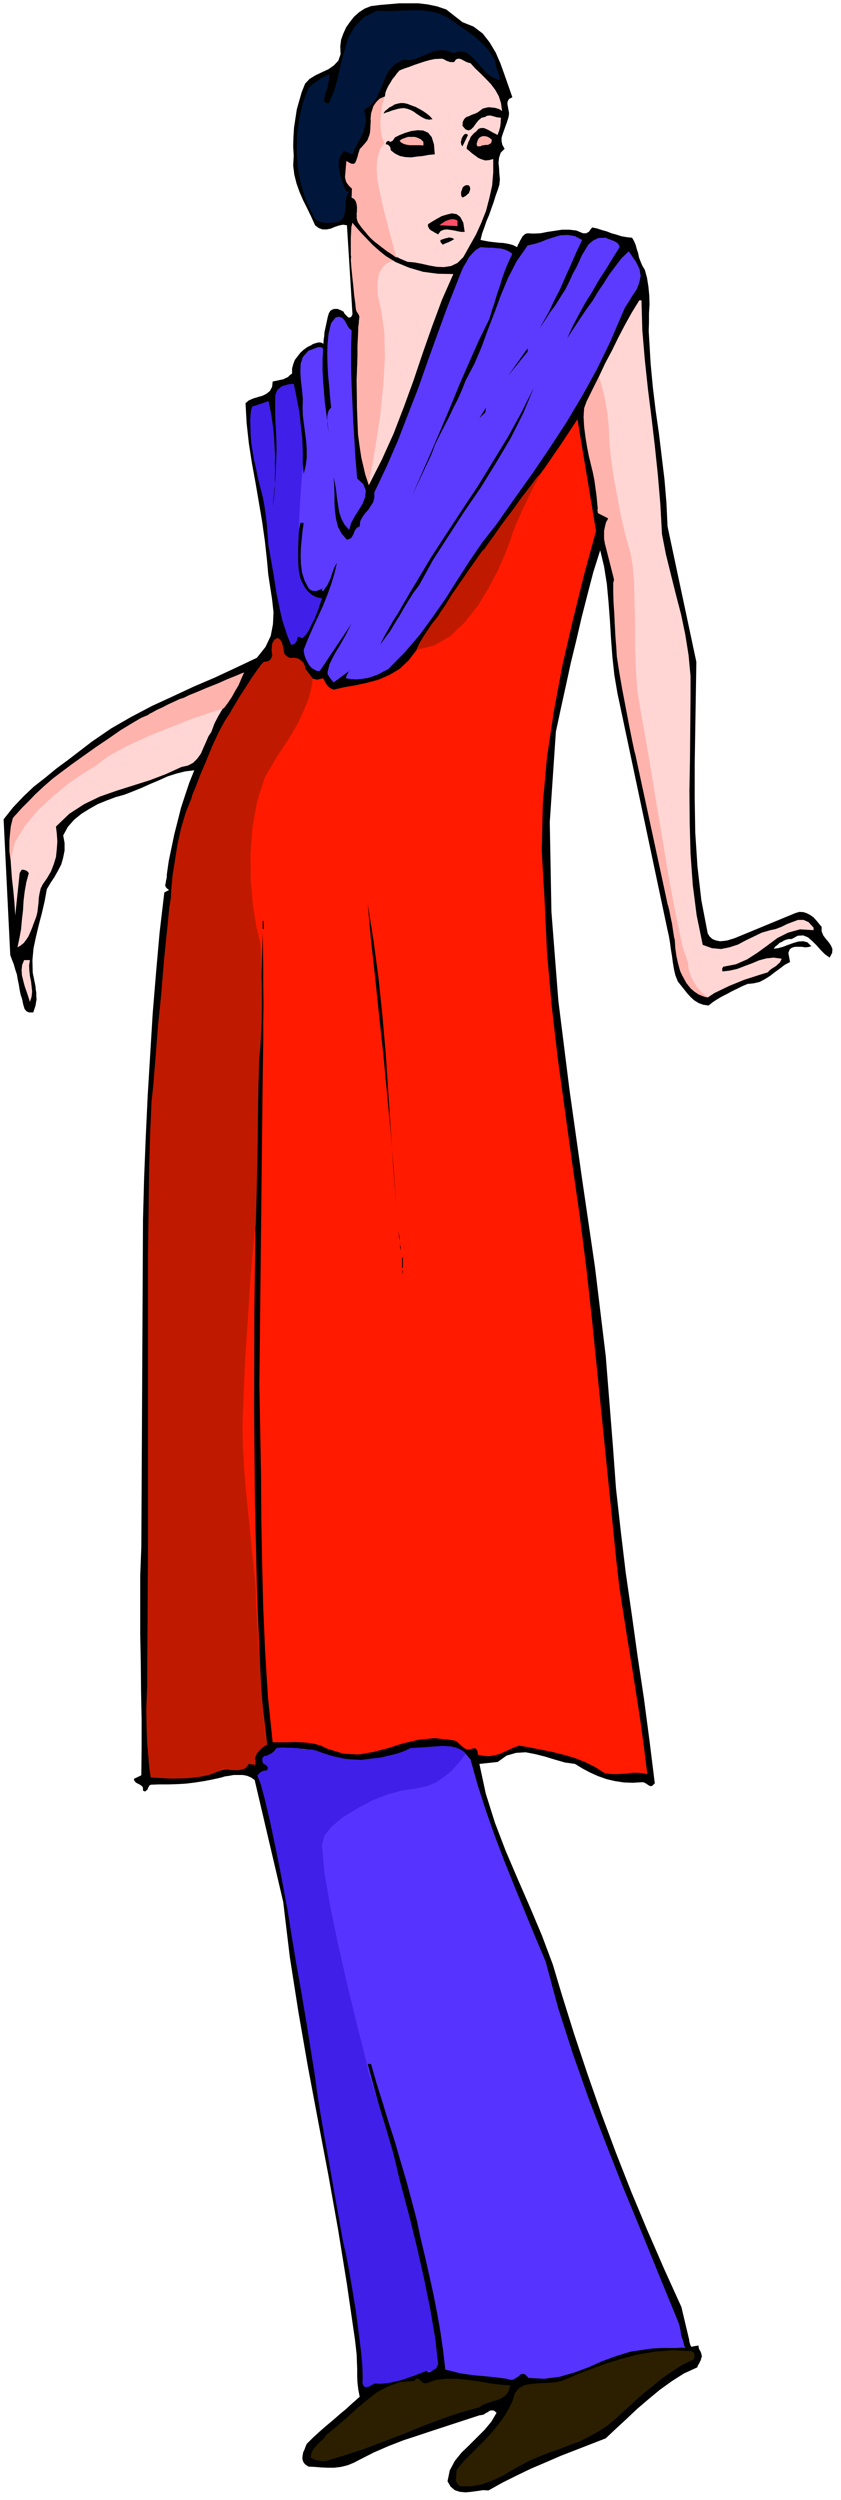
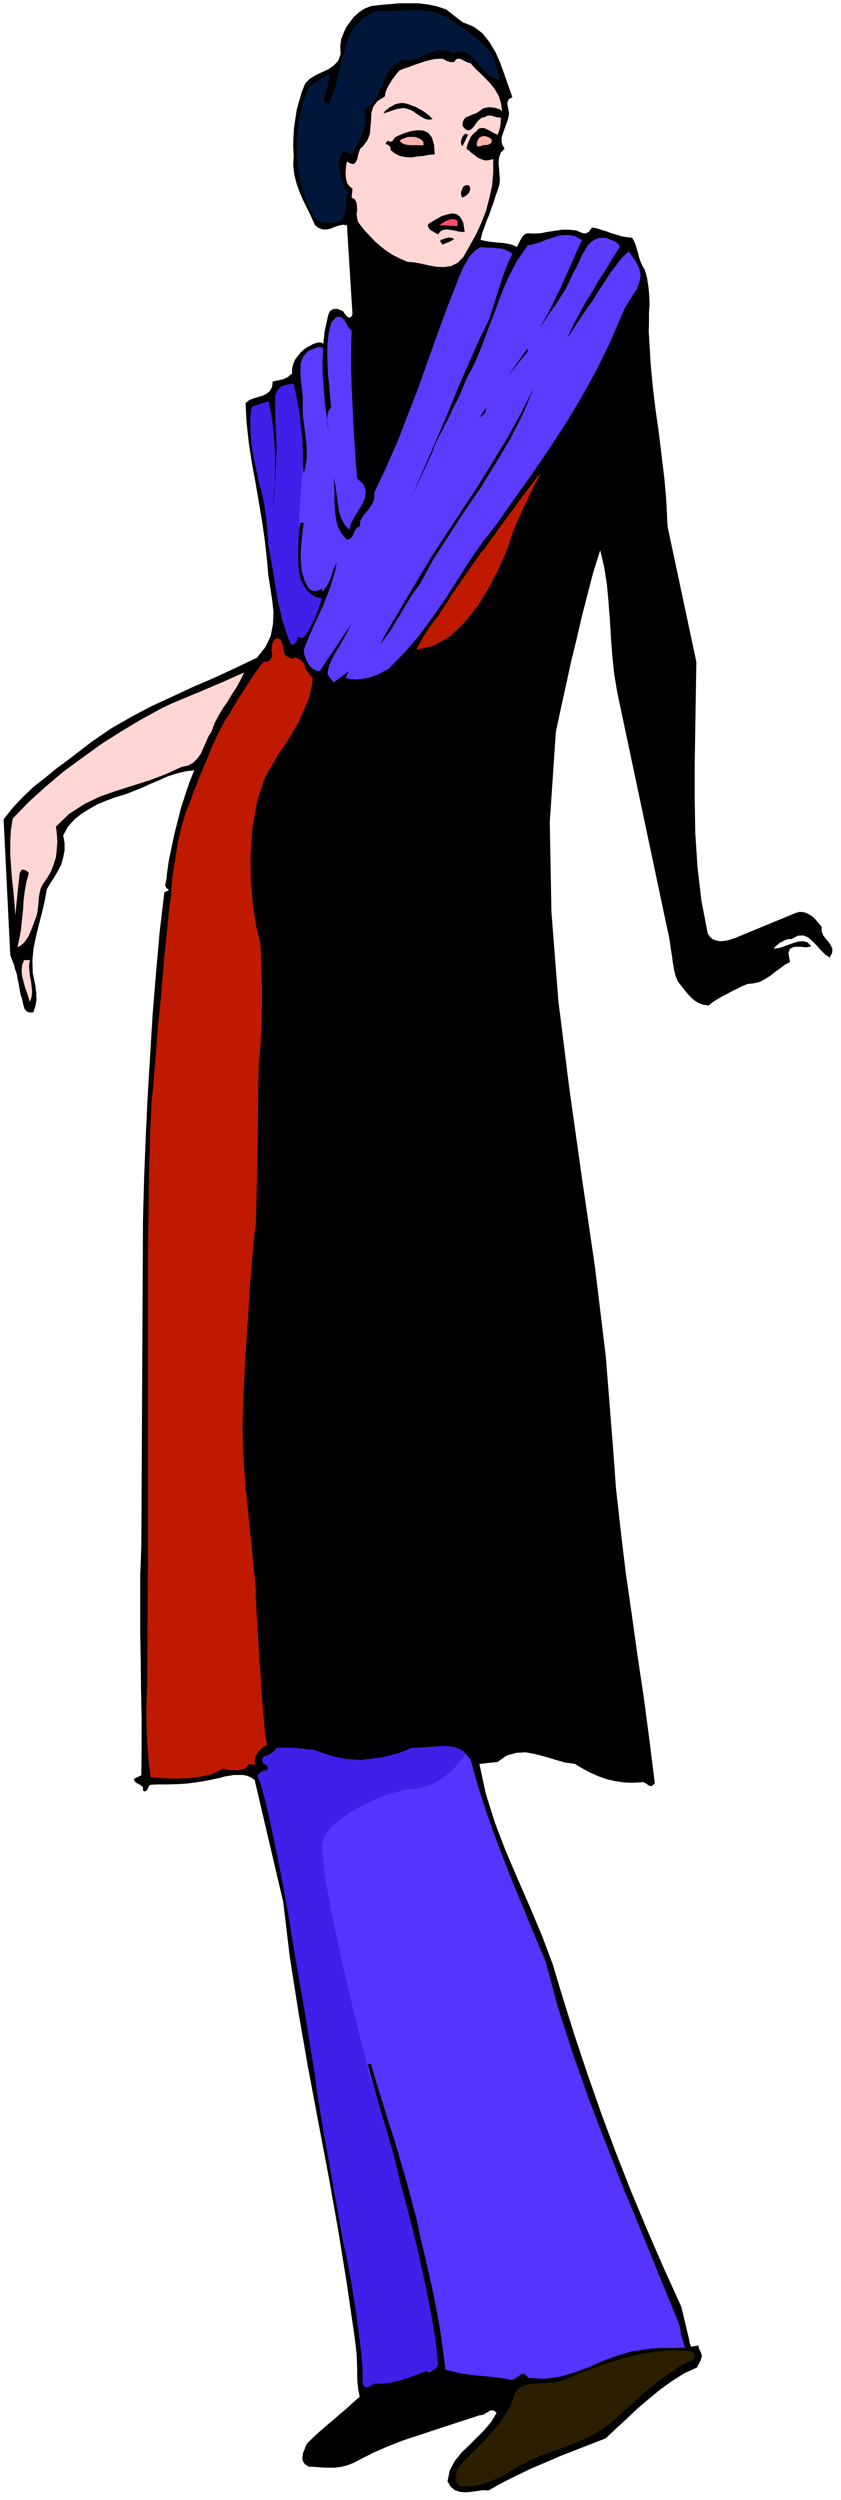
<svg xmlns="http://www.w3.org/2000/svg" fill-rule="evenodd" height="1457.901" preserveAspectRatio="none" stroke-linecap="round" viewBox="0 0 3035 9023" width="490.455">
  <style>.brush1{fill:#000}.pen1{stroke:none}.brush2{fill:#2b1f00}.brush6{fill:#ffd6d4}.brush7{fill:#ffb3ad}</style>
  <path class="pen1 brush1" d="m2516 8544-48 22-44 28-43 31-41 34-41 35-39 37-38 35-36 34-54 21-54 21-54 21-53 23-54 23-52 25-52 26-50 28-20-1-20 3-22 3-21 2-21-2-18-6-15-13-11-19 8-39 18-34 24-30 28-27 28-28 28-28 24-29 19-32-9-8-7-1-8 1-7 5-8 4-7 5-8 2-8 1-55 18-55 18-55 18-54 18-55 18-54 21-53 23-51 26-21 11-22 9-24 6-24 3h-25l-24-1-24-2-21-1-13-9-6-9-3-11 1-10 2-12 5-11 4-11 4-9 23-23 23-21 24-21 24-20 24-21 24-20 24-22 25-22-5-26-3-25-1-25v-25l-1-26-1-26-3-27-3-26-29-200-32-198-35-196-37-195-37-197-34-196-31-198-24-200-103-440-13-9-14-6-16-3h-33l-16 3-15 2-13 4-31 7-31 6-32 5-32 4-33 2-32 1h-32l-31 1-5 2-3 5-3 5-2 6-4 3-3 3h-4l-5-3v-9l-2-5-6-5-5-3-8-4-5-3-5-6-2-7 27-13 1-101v-101l-2-103-1-102-2-104v-209l4-104 6-1180 4-150 6-150 7-149 9-148 9-148 12-146 13-147 17-144 17-9-8-6-4-5-2-7 2-7 1-8 2-8 1-9v-6l7-49 10-48 10-48 12-47 12-48 15-46 15-45 18-45-33 4-32 8-31 10-31 14-31 13-31 14-32 13-31 12-32 9-32 12-32 13-30 17-29 18-26 21-23 26-17 31 5 27v28l-5 25-7 25-12 23-13 23-14 21-13 22-8 44-10 43-11 42-10 42-9 42-4 43 1 45 10 49 1 12 2 12v12l1 12-2 11-2 12-4 12-4 12h-15l-9-4-7-8-3-9-3-11-2-11-3-11-3-8-4-19-3-19-4-19-3-18-6-18-5-18-7-18-6-16-24-490 34-43 37-39 38-36 41-32 40-33 42-31 43-33 43-33 70-48 73-42 74-39 76-35 75-35 77-33 75-35 76-36 31-39 19-40 8-42 2-43-5-46-7-45-7-46-4-46-8-73-10-71-12-71-12-70-13-71-11-71-8-73-4-72 12-10 16-7 17-5 17-5 14-7 12-10 8-15 2-19 9-2 10-2 9-2 10-2 8-4 9-4 7-7 8-6v-18l4-15 6-16 10-13 10-13 12-11 14-10 15-7v-1l4-2 5-2 7-2 7-2h7l6 1 6 4 1-15 2-13 1-15 3-13 3-14 3-14 3-14 4-13 5-8 6-4 7-3h14l7 3 7 3 7 4 2 5 5 6 4 4 6 6h5l5-2 3-5 2-5-20-321-15-2-14 3-15 5-14 6-15 3h-15l-14-5-13-10-14-31-14-29-15-30-13-30-11-31-8-32-4-33 2-35-2-34 1-34 2-33 5-33 5-33 9-32 9-31 12-30 16-17 21-13 23-11 24-11 20-14 16-17 8-23-1-30 3-23 8-22 10-22 14-20 15-19 18-16 20-13 23-9 32-4 35-3 34-3h70l34 4 33 7 33 11 59 46 40 16 33 25 25 32 22 37 17 39 15 42 14 40 14 40-12 6-5 9-1 9 2 11 2 11 2 11-1 11-3 11-4 12-5 14-5 14-5 14-4 13v13l3 13 8 14-14 14-6 18-2 18 2 21 1 19 2 20-2 20-6 19-8 22-7 23-8 22-8 23-9 21-8 23-8 22-6 24 15 3 16 3 17 2 18 2 17 1 17 3 16 4 16 8 3-8 4-7 4-9 4-6 4-8 5-5 6-5 8-2 21 1 25-1 25-5 27-4 26-4h27l25 3 24 10h12l4-3 5-2 6-9 6-7 16 3 18 6 18 5 18 7 18 5 19 6 18 3 19 2 7 12 6 14 4 15 5 15 3 15 6 16 6 14 9 15 8 29 5 32 3 31 1 33-2 32v32l-1 32 2 33 5 85 8 85 10 83 12 84 10 83 10 83 7 84 4 85 104 489-2 121-2 124-2 123v125l2 123 8 123 14 121 23 120 7 11 10 9 12 5 15 3 13-1 14-2 13-4 13-4 220-91 14-4 15 1 12 4 13 7 11 8 10 11 9 11 10 12v16l6 15 9 12 11 13 8 12 5 12-1 14-9 17-17-12-15-15-15-17-15-15-16-14-17-7-20 1-22 12h-10l-9 2-8 3-8 5-9 4-7 7-8 6-6 8 16-2 18-5 18-7 20-7 17-5 18-1 15 4 14 14-11 3-11 1-13-2h-24l-11 3-8 6-5 13 6 33-19 10-17 13-18 13-18 14-19 12-19 10-22 5-21 2-19 8-18 9-19 9-18 10-18 9-17 10-17 11-15 12-20-3-16-6-16-10-12-11-13-14-11-14-12-15-11-14-9-23-5-22-4-24-3-23-4-24-3-23-4-24-5-22-181-856-11-65-7-65-5-66-4-66-5-66-6-65-10-63-14-59-25 79-21 81-21 82-19 82-20 82-18 83-18 82-18 84-22 326 6 324 25 321 40 320 45 319 47 321 39 322 26 327 11 151 17 152 18 151 22 152 21 151 23 153 20 152 19 153-6 6-5 4h-5l-5-2-6-4-6-4-6-3-5-1-35 2-32-1-33-5-30-7-31-11-29-13-28-15-26-16-36-5-35-10-36-11-35-9-36-7-34 2-35 10-32 23-66 7 23 107 33 105 39 102 44 103 44 101 43 102 39 104 32 107 45 144 48 144 50 143 53 142 55 140 58 139 60 138 63 139 28 118v3l2 9 3 9 4 5 6-2 6-1 6-1 7-1v5l1 5 2 5 3 5 2 4 2 6 1 5 1 6-2 3-2 9-3 5-3 7-4 6-3 8z" />
  <path class="pen1 brush2" d="m2504 8515-42 20-37 24-36 25-33 27-34 27-33 30-34 31-36 33-30 24-32 21-33 18-34 17-36 13-35 14-36 12-35 14-36 15-34 18-34 19-33 20-36 16-36 13-39 7h-40l-8-7-4-7-3-7 1-6v-8l1-8v-8l1-8 25-31 28-28 28-28 28-28 26-30 25-31 22-34 19-37 9-30 16-19 21-11 26-4 26-2 28-1 26-2 26-5 54-23 54-21 55-20 57-17 57-15 60-10 62-5 66 3h3l7 4 2 3 3 6-1 7-2 10z" />
  <path class="pen1" style="fill:#5733ff" d="M2474 8473h-18l-17 1h-52l-18 1-19 1-19 3-55 8-52 16-52 19-49 22-52 19-52 15-55 7-57-3-11-12-8-3-9 2-7 7-10 6-9 6-12 1-13-4-29-4-28-3-29-3-27-2-29-4-27-4-27-7-25-6-8-70-10-69-12-68-13-66-15-68-15-66-16-67-14-66-19-72-19-71-21-71-20-69-23-71-21-69-22-70-20-70h-12l36 132 37 133 36 133 36 135 32 135 30 137 26 137 21 141-7 15-9 5-9 7-5 2-4 1-4-2-3-4-23 9-23 9-24 8-23 8-24 5-24 5-24 2h-24l-9 5-10 6h-10l-5-3-3-4v-41l-2-41-5-41-5-41-8-42-6-40-5-41-2-39-49-231-42-233-38-235-36-234-37-236-40-232-46-231-53-224-7-14 1-7 5-5 10-1 8-2 9-4 4-7-1-10-17-13-6-9 2-7 9-5 11-6 12-6 10-8 8-11 18-2 18 1h18l18 2 17 1 17 2 16 2 17 2 41 16 43 12 45 5 46 2 45-5 45-9 43-13 42-16 27-1 30-2 28-3 29-1 26 1 27 8 23 14 21 25 26 93 30 93 32 91 35 92 36 90 37 90 37 90 38 90 45 167 53 165 57 162 62 162 63 160 66 160 65 160 66 161 3 8 3 9 2 9 2 10 1 9 2 10 3 9 4 10v3l2 7 2 8 4 5z" />
  <path class="pen1" style="fill:#5c3bff" d="m1166 1261-2 37v38l2 38 3 38 3 38 5 38 5 39 5 39-2-13-2-12-2-13v-25l2-12 4-11 8-9-4-39-3-39-4-38-2-38-1-39 1-37 4-38 9-37 16-20 12-3 10 3 6 5 7 9 4 8 5 9 5 8 9 7-2 67v67l2 66 3 66 3 65 4 66 4 68 6 70 22 20 9 23-2 23-9 24-14 23-15 24-13 24-7 24-17-19-11-21-8-24-4-25-4-27-3-26-4-25-5-23 2 29 1 32v31l2 32 4 29 7 27 13 24 19 22 9-3 7-4 4-7 4-7 3-9 4-7 6-7 9-4 2-19 8-15 10-14 11-12 9-14 9-14 4-16v-19l44-93 41-94 37-96 37-95 34-97 35-97 35-96 37-94 7-18 7-17 8-18 10-16 9-17 12-14 13-13 17-10 14 1 15 1h15l16 2 14 1 15 4 13 6 13 9-13 27-12 29-11 30-9 30-10 29-9 30-10 30-9 30-38 78-35 79-35 80-33 81-34 80-34 80-35 80-35 80 70-149 13-35 16-33 17-33 17-33 16-34 17-33 15-34 13-33 31-59 26-61 23-63 24-62 23-63 26-62 31-60 39-56 22-5 24-7 24-10 25-8 24-7 26-1 25 4 27 14-21 44-19 44-20 44-19 44-22 43-21 44-24 42-24 42 16-28 19-28 18-28 20-27 18-29 18-28 15-30 13-29 11-19 10-21 10-23 12-20 12-20 16-14 20-10 27-1 6 3 8 3 8 3 8 3 6 3 7 5 4 5 3 9-25 40-25 41-26 40-24 42-25 40-23 42-22 42-19 42 49-75 21-31 22-30 19-32 21-31 20-32 22-29 22-29 26-25 26 38 13 26 4 25-5 24-9 24-15 22-14 23-14 22-10 23-43 100-48 99-53 96-56 94-60 92-63 93-65 91-65 93-51 65-46 67-43 67-43 68-46 66-48 66-54 63-60 61-18 9-18 10-19 7-19 6-20 3-20 2-20-1-19-3 3-10 4-8 5-9 9-6-65 48-8-10-7-9-3-5-3-5-1-6 1-6 6-24 10-21 11-21 13-21 12-21 12-21 11-22 11-21-115 172h-9l-12-6-9-6-8-9-6-10-6-12-4-11-3-12-1-11 16-40 17-39 18-39 18-39 16-40 14-39 12-39 9-39-7 12-6 14-5 14-4 14-6 13-6 13-8 11-8 12-4-4v-4l4-4-5 3-5 3-7 2-6 3h-8l-8-1-8-4-6-6-14-27-9-28-4-31-1-30 1-32 3-30 3-30 4-27h-12l-5 26-3 26-2 26v53l2 27 4 26 7 27 6 9 6 12 7 10 9 11 9 8 11 6 12 4 15 2-7 18-6 20-7 18-8 20-10 17-9 18-11 16-12 16-13-7h-6l-4 4v7l-2 7-2 7-5 4-9 2-16-44-12-44-11-45-8-45-9-46-8-45-9-45-9-44-1-65-8-62-14-61-14-60-15-62-10-61-3-64 6-66 59-20 9 44 7 47 4 48 3 50v49l-1 49-3 48-4 47h9l5-53 2-52v-53l-1-52-2-52-2-52v-52l3-51 6-6 6-6 7-5 8-3 7-3 9-2 9-2h10l8 39 7 41 5 41 4 42 3 41 3 41 2 39 4 40 7-28 4-29v-30l-2-30-4-31-4-31-4-30-1-30 1-31-3-32-4-33-2-32 1-31 9-25 19-21 32-12 3-1h8l7 1 3 7z" />
  <path class="pen1" style="fill:#00173b" d="m1248 689-7-18-6-17-7-19-3-18-3-20 1-18 6-18 11-16 32 12 8-19 10-19 10-19 9-18 6-20 5-20-1-22-5-22 25-20 19-22 12-26 11-26 10-27 14-24 20-21 29-16 24 1 23-5 21-9 22-9 21-9 22-4 23 1 26 10 24-8 22 5 19 14 19 20 18 21 20 21 21 15 25 10-2-10-1-9-3-9-3-8-3-9-3-8-2-9v-9l-17-28-18-23-21-20-21-18-23-17-23-16-25-17-24-17-31-14-31-8-32-4h-31l-33 1-32 1-33 1-32-1-47 23-33 34-23 40-14 47-13 48-11 50-13 47-19 44-7 1-4-2-4-4-3-4 2-12 3-12 4-12 4-12 2-12 3-12 2-12 1-10-11 3-10 5-10 5-9 7-10 6-9 7-9 8-9 9-20 52-13 57-8 58-1 61 4 59 11 59 17 55 25 52 3 9 7 9 7 6 10 5 9 2 12 1h23l22-3 14-9 7-14 4-16 1-20 1-18 3-17 9-14-12-4z" />
  <path class="pen1 brush6" d="m1272 681-11-9-7-9-4-12-2-12-1-14 1-14 1-14 3-14 15 8 10 1 7-7 5-10 3-14 4-14 5-12 9-7 16-22 9-23 2-25 2-24 1-26 7-23 15-20 27-17 2-14 5-13 6-12 7-11 7-12 9-11 8-11 9-10 18-7 18-6 18-7 18-6 18-6 18-5 19-4 21-1h6l6 2 5 3 6 3 6 2 6 2h14l6-9 7-3h7l8 3 7 4 8 4 7 3 9 2 17 19 20 19 18 18 19 20 15 20 13 23 8 25 4 29-8-6-8-3-11-3-10-1-12-1-10 2-11 3-8 6-9 7-10 5-12 4-10 5-11 4-7 7-5 10-1 14 11 13 11 4 9-4 9-9 9-13 9-11 11-9 13-3 6-4 7-1h7l7 2 7 2 7 2 7 1 9 1-1 8v9l-1 8-1 8-2 7-2 8-3 7-2 7-10-5-10-5-10-6-10-5-10-4h-10l-9 3-9 10-8 6-6 7-6 7-3 9-4 7-3 9-3 8-1 9 9 7 10 9 11 8 12 9 12 5 13 4 13-1 16-4v48l-4 48-10 45-12 46-17 43-19 42-23 41-23 41-21 21-23 11-26 4-26-1-28-5-26-6-27-5-24-2-26-11-24-12-24-15-21-16-22-19-19-20-19-20-15-19-9-12-3-13-2-15 2-15-1-15-2-13-6-11-11-6 3-32z" />
  <path class="pen1 brush1" d="m1561 430-12 2-12-2-11-5-10-6-12-8-11-8-11-6-11-4-13-3-12 1-11 2-10 3-11 3-10 4-10 3-10 4 5-9 8-6 8-7 10-5 9-6 11-3 10-2h12l14 3 15 6 14 5 15 8 12 7 13 9 11 9 10 11zm5 91 3 36-22 2-21 4-21 2-21 3-21-1-20-4-18-9-15-12-1-9-3-5-5-5-5-2h-4l2-8 7-5 7 4 8-3 6-8 3-5 16-8 20-8 23-7 23-3 20 1 18 8 13 16 8 26zm123-34-20 41-4-5-1-5-1-6 2-6 1-6 3-6 4-6 4-4 6-1 6 4z" />
  <path class="pen1 brush7" d="m1775 504-1 7-2 6-6 3-5 3h-8l-7 1-7 1-5 3h-12l-2-9 3-10 2-5 3-5 5-4 6-3 9-1 10 2 8 4 9 7zm-247 8v13l-13-1h-37l-12-2-10-3-9-5-5-6 8-6 11-4 11-4h25l12 4 10 5 9 9z" />
  <path class="pen1 brush1" d="m1692 669 4 6 1 8-2 6-3 8-6 5-5 5-6 3-6 3-4-5-1-7v-8l3-8 3-9 6-5 7-3 9 1zm-20 135 5 33h-12l-12-2-13-3-13-2-13-2-12 1-12 5-9 12-7-4-6-3-6-4-6-3-6-5-3-5-3-7 1-6 14-9 17-10 18-10 20-6 17-4 17 3 13 10 11 21z" />
  <path class="pen1" style="fill:#ff4f66" d="m1651 816-65-3 6-5 8-5 7-5 9-3 8-3 9-1 9 1 9 4v20z" />
-   <path class="pen1 brush6" d="m1636 989-41 93-36 97-34 97-33 98-35 96-37 96-42 93-47 92-20-77-12-76-8-76-3-75-1-77 3-76 3-78 5-77-12-17-4-41-3-41-5-41-3-40-3-41-1-39 1-39 4-36 31 43 38 38 41 33 46 28 48 20 51 15 53 7 56 1z" />
  <path class="pen1 brush1" d="m1639 863-10 6-10 5-11 4-10 5-4-4-3-4-2-4 1-5 6-2 6-2 6-2 6-1 6-2 6 1 6 1 7 4z" />
-   <path class="pen1 brush6" d="m2315 1084 3 108 9 106 11 104 13 104 12 102 11 105 9 106 6 109 14 72 18 73 18 72 19 73 15 72 12 75 7 75v78l-1 110-1 113-2 113 1 114 3 113 8 112 14 110 22 107 33 12 33 3 30-6 31-10 28-15 29-14 29-14 31-9 19-4 21-8 20-10 21-8 19-7h20l18 8 18 20v9l-49-3-43 12-38 19-35 26-37 27-37 24-41 18-46 9-4 7 1 10 26-3 27-6 26-10 27-10 26-11 26-7 27-3 29 4-3 7-4 7-7 6-6 6-8 5-8 5-8 6-6 7-29 9-28 9-28 9-27 11-27 11-27 13-27 13-24 16-47-24-31-33-20-42-10-46-7-51-6-50-9-49-15-43-26-147-31-145-33-144-32-144-30-146-24-146-15-148-2-150-5-28-7-27-8-28-7-27-6-28-2-27 4-28 10-28-6-7-5-4-8-3-6-1-7-4-4-3-3-7 2-9-4-51-7-48-10-47-9-45-10-47-5-47-2-48 5-49 23-47 23-46 22-47 24-45 23-47 24-46 25-45 27-44h8z" />
  <path class="pen1 brush1" d="m1919 1228-3 17 3-17zm-86 129 71-100v12l-71 88zm-321 756-20 26-17 27-17 28-16 28-17 27-16 27-19 26-18 25 14-29 16-28 16-28 18-28 17-30 17-29 17-29 17-28 52-87 56-86 57-87 57-86 54-88 53-87 49-89 45-90-39 94-46 91-53 89-55 89-59 86-57 88-56 87-50 91zm218-604 24-38-3 18-21 20z" />
-   <path class="pen1" style="fill:#ff1a00" d="m2151 1916-43 158-40 162-38 164-31 166-25 167-15 168-4 170 10 171 9 195 17 193 22 190 26 190 26 188 27 189 24 189 21 192 87 862 11 97 15 97 15 96 16 97 15 96 15 97 13 96 12 97-18-4-18-1h-19l-19 3-21 1-20 1-20-1-18-2-36-23-36-18-39-15-38-11-40-10-40-8-40-8-40-7-18 6-17 8-18 8-17 8-19 5-19 3-21-1-20-4-1-8-2-8-5-6-7-2-13 5h-11l-9-4-9-7-9-8-8-8-10-5-10-2-63-7-58 6-56 13-53 17-54 14-53 9-55-3-56-17-23-11-23-7-25-4-24-2-26-1-26 1h-52l-17-163-10-161-7-161-4-160-3-160-1-160-3-162-3-161 12-1108 1-67 1-66v-67l1-66-1-67v-66l-1-65-1-63-10 344-9 343-7 342-4 343-1 342 3 342 8 344 15 347 21 185-9 2-8 5-7 5-6 8-6 6-5 9-3 9-1 9 3 3v5l-1 6 1 6-6-3-6-1h-12l-11 8-11 6-14 2-14 3h-15l-14 1-15 1-12 4-31 10-30 7-31 3-31 3h-95l-29 1-6-35-2-34-2-35v-70l1-36v-37l1-36 3-1832 2-151 7-149 10-150 13-148 14-149 17-149 15-149 16-149 21-98 27-94 32-93 39-90 42-90 48-86 52-84 57-82 19-3 10-7 4-11v-13l-2-15 1-14 5-13 12-10 7 7 6 11 4 14 4 14 5 12 8 9 11 5 17-1 14 6 12 12 9 15 9 17 9 14 12 11 16 4 22-5 3 5 3 6 3 6 5 7 4 5 6 5 6 4 8 3 39-9 41-7 41-9 41-11 39-17 37-22 32-30 30-39 8-20 11-19 12-18 15-18 13-19 14-19 13-19 12-18 57-88 61-85 61-84 63-83 61-84 62-84 59-86 58-88 67 403z" />
  <path class="pen1 brush6" d="m763 2641-11 17-9 21-9 20-9 21-13 18-15 15-19 10-23 5-57 26-58 22-60 19-60 19-60 21-56 27-54 35-48 46 3 26 2 28-2 27-3 29-8 26-10 26-14 24-16 23-7 14-4 17-3 17-1 18-2 17-2 17-4 16-6 16-5 13-5 14-6 14-6 14-8 12-9 12-11 9-12 7 7-33 6-32 3-34 4-34 2-35 4-33 6-34 9-33-6-7-6-3-7-2h-7l-7 12-16 153-3-46-4-44-5-44-3-42-3-43v-43l2-44 7-44 58-60 62-56 64-54 68-50 68-49 71-45 70-42 71-39 37-18 38-16 38-16 39-16 37-16 38-16 38-17 38-17-12 25-14 26-17 26-16 27-18 26-16 27-14 27-11 30z" />
  <path class="pen1 brush1" d="m1430 4350-10-138-11-137-13-137-13-137-15-137-14-135-15-135-12-132 21 133 18 135 14 135 12 137 9 136 9 137 9 137 11 138zM948 3324h4v29h-4v-29z" />
  <path class="pen1 brush6" d="m108 3465-3 19 1 20 2 19 4 19 2 18 2 19-2 18-6 19-6-19-6-18-7-20-5-19-5-21-1-19 2-18 7-17h21z" />
  <path class="pen1 brush1" d="m1430 4371 7 61-7-61zm12 106-5-33 5 21v12zm4 37-4-25 4 12v13zm5 25h3v37h-3v-37zm3 61-3-17 3 5v12z" />
-   <path class="pen1 brush2" d="m1536 8602 37-13 38-4h37l39 4 38 5 39 7 39 5 39 3-6 19-9 15-14 10-16 8-18 5-18 6-17 6-14 10-72 20-69 24-69 26-68 28-69 26-68 26-70 23-70 21h-16l-7-1-6-1-7-2-6-2-6-3-5-3 1-15 6-12 7-11 9-9 9-10 10-8 8-9 6-9 36-29 36-31 36-33 37-31 37-29 41-22 44-15 50-4 5-7 5-2 5 1 5 4 4 4 5 5 5 2 7 2z" />
-   <path class="pen1 brush7" d="m1389 348-2 3-3 12-5 17-3 23-3 26v29l4 30 10 32-3 1-5 6-7 11-6 18-5 23-2 32 3 39 10 50 11 50 12 46 10 39 9 34 7 26 6 20 3 11 2 5-4-3-10-7-15-11-17-12-19-14-17-13-14-13-9-10-8-10-8-9-7-9-6-8-6-9-3-8-2-9 1-9v-19l1-10-2-11-3-10-6-9-9-5 1-32-2-2-3-3-5-5-4-5-6-8-3-9-2-10 1-11 4-47 2 1 8 5 4 2 5 2h10l3-4 3-6 3-9 3-9 2-9 3-8 1-5 1-2 29-33v-2l1-2 2-6 3-7 2-10 2-12v-15l1-18-1-4 1-8 1-12 4-13 5-15 10-14 12-12 19-8zm32 594h-4l-10 3-14 7-13 14-12 21-6 32 1 44 13 59 11 76 2 92-6 100-10 102-14 94-13 79-11 58-4 28-2-5-4-13-7-21-6-26-8-34-6-39-6-45-2-47-2-54v-115l2-54v-50l2-40 1-29 2-14v-7l1-5v-4l1-4-1-5-2-5-4-6-4-7-2-8-2-20-4-29-3-33-4-36-3-31-2-26 1-14-1-4v-63l1-20 1-19 4-15 3 4 11 13 16 18 21 22 22 23 26 23 25 20 25 15zm741 417 1 4 4 14 6 21 7 28 6 31 6 35 4 36 2 38 2 42 6 52 8 59 12 63 11 61 13 59 13 51 12 42 8 44 5 62 2 75 2 82v83l3 80 5 71 9 57 13 72 20 114 23 141 26 154 25 151 26 135 22 103 20 59-1 2 1 9 2 13 6 17 8 18 12 21 18 21 24 21-3-1-7-1-11-4-12-5-15-10-14-12-15-19-13-24-2-3-2-5-5-10-4-14-5-19-5-23-4-28-2-32-2-5-2-13-3-19-3-20-5-23-4-21-4-17-3-10-116-538-4-15-8-38-11-55-12-63-13-68-11-64-8-52-2-34-1-11-2-26-2-38-2-43-3-45-1-39v-29l3-12-32-126-1-3-1-7-2-11v-29l3-15 4-16 8-14-37-19-1-5v-13l-2-20-2-23-4-29-4-29-6-30-7-28-2-9-5-20-6-31-6-36-5-39-2-36 2-31 8-22 46-92zM808 2556l-16 5-42 14-62 21-73 29-80 32-76 35-68 37-50 38-13 7-33 21-47 32-53 44-55 50-48 57-37 60-17 63-1-4-1-8-2-15v-40l2-24 3-28 7-28 3-5 12-13 17-19 23-23 26-27 30-28 32-28 33-25 36-27 42-30 45-32 46-31 43-30 41-25 34-20 26-11 3-3 12-6 16-9 20-9 21-11 22-10 19-9 16-5 18-9 30-12 35-15 38-15 36-16 30-12 21-9 9-3-2 3-4 10-6 14-8 19-12 20-12 22-14 21-15 20z" />
  <path class="pen1" d="m1952 1709-4 6-10 19-15 28-17 36-19 39-19 42-17 41-13 40-17 44-25 56-33 63-39 64-47 59-52 50-59 34-62 15v-2l2-5 4-9 8-12 9-18 14-21 18-27 24-30 6-11 18-26 24-39 30-43 30-44 27-38 20-29 11-11 8-12 22-30 30-43 37-49 36-50 33-43 24-32 13-12zm-823 740-1 4-1 14-5 22-8 32-16 39-22 49-33 56-43 65-44 75-28 87-17 95-7 98 1 95 8 88 12 76 15 60v11l2 33 1 49 2 62v69l-1 72-4 72-6 67-1 23-1 63-1 89-1 104-2 104-2 93-2 70-1 34-5 35-7 79-9 109-8 128-9 133-6 130-4 111 2 84 4 69 6 76 8 79 8 78 7 71 6 61 5 45 2 27v34l4 68 5 88 7 99 6 97 7 86 6 62 6 29-3 1-6 4-9 6-9 9-9 10-6 13-3 14 3 16-24-4-1 1-2 4-5 6-7 6-13 4-16 2-23-1-28-5-3 2-8 5-16 8-23 8-34 7-45 5-58 1-71-4-2-6-2-14-3-25-3-35-4-46-2-56-1-67 3-77 3-506V4536l2-150 2-157 4-142 5-113 7-64 2-28 6-73 8-104 12-119 10-122 11-108 8-80 6-38v-11l2-27 4-42 8-50 9-58 13-59 17-58 21-52 3-12 12-29 16-42 21-49 22-54 23-50 23-43 20-30 4-8 12-20 17-29 21-32 21-33 20-29 16-22 10-10h3l10-1 5-3 5-4 4-6 4-9-1-3-1-7-1-10 1-10 1-12 4-9 6-8 9-4h3l8 7 4 6 4 11 3 14 3 20 4 3 4 3 6 5 6 2 6 3 5-1 6-2h1l4 1 6 1 7 4 7 5 7 7 5 10 3 13 26 34z" style="fill:#bf1a00" />
  <path class="pen1" d="m1681 6330-4 4-10 14-16 19-20 23-27 22-31 21-35 14-38 8-46 6-54 15-57 22-54 29-51 31-41 34-27 34-8 34 9 100 21 121 27 131 30 132 29 122 26 103 18 72 7 34 4 13 12 38 17 54 20 64 19 64 18 62 12 49 7 31 5 20 15 56 22 83 25 102 25 111 23 113 18 106 10 91-1 1-1 4-4 5-3 6-6 4-7 4-9 1-10-1-7 2-15 7-24 8-28 11-31 9-31 7-30 3-23-1-3 1-5 4-8 4-8 4h-9l-6-4-4-11 1-18-1-37-5-58-9-71-10-77-13-79-12-70-11-57-8-34-5-25-11-63-16-90-18-103-19-106-16-93-11-69-4-32-5-36-12-74-16-102-19-113-20-113-16-97-11-69-4-25-4-20-9-50-14-73-17-84-18-86-18-77-16-60-12-30 1-3 6-6 4-4 6-3 7-3h9l2-3 3-5-1-4-2-4-6-5-8-4-2-5-1-9v-6l3-4 4-4h8l1-1 4-2 6-3 8-2 6-5 6-4 3-6 2-5 3-1h9l14-1 17 1h16l17 1 14 3 11 5 1-2 6-1h20l11 3 4 1 14 5 20 7 26 8 27 6 28 6 25 2h22l5-1 15-2 22-3 29-3 29-7 30-7 26-9 22-11 107-7 2-1h9l12 1 16 2 15 2 16 6 13 7 10 11zm-621-4944 1 7 5 20 6 31 8 40 5 46 6 53 2 55-1 56-5 57-4 59-3 59-2 58-2 51v45l2 35 5 25v2l4 9 5 11 8 15 10 13 14 13 17 9 21 5-2 5-5 15-8 21-9 25-12 25-11 23-12 18-11 11-17-5-1 1v4l-2 5-1 6-4 4-3 5-7 3-6 1-2-4-4-9-7-17-8-24-11-34-10-43-11-54-10-64-19-109-1-7-1-16-2-25-2-29-4-34-5-34-6-32-7-27-2-7-4-16-6-25-5-27-7-31-5-28-4-25-1-16-1-5-1-10-1-16v-19l-1-21 1-20 2-18 4-13 59-20v4l3 12 3 17 5 23 3 24 4 26 2 24 1 22v7l1 20v29l2 36-1 38-1 38-3 34-4 28v-9l3-22 3-35 4-41 2-48 2-49-1-48-2-42-1-6v-13l-1-19v-61l1-14 3-5v-2l2-3 2-6 6-5 7-6 12-5 15-4 19-1z" style="fill:#401fe8" />
</svg>